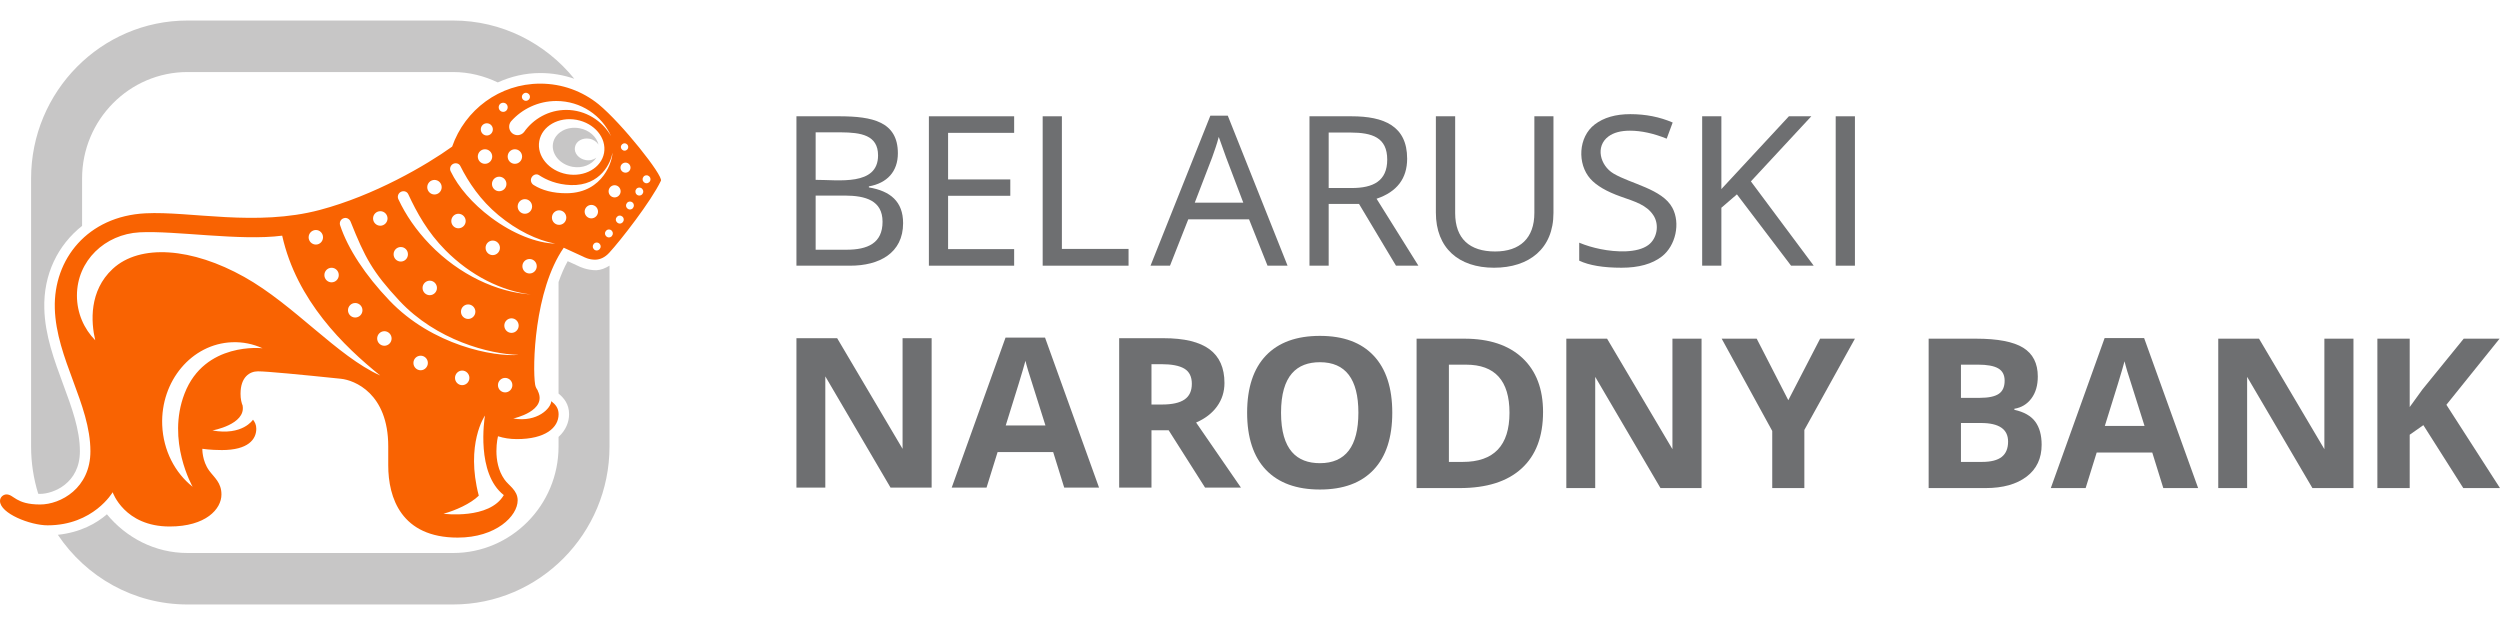
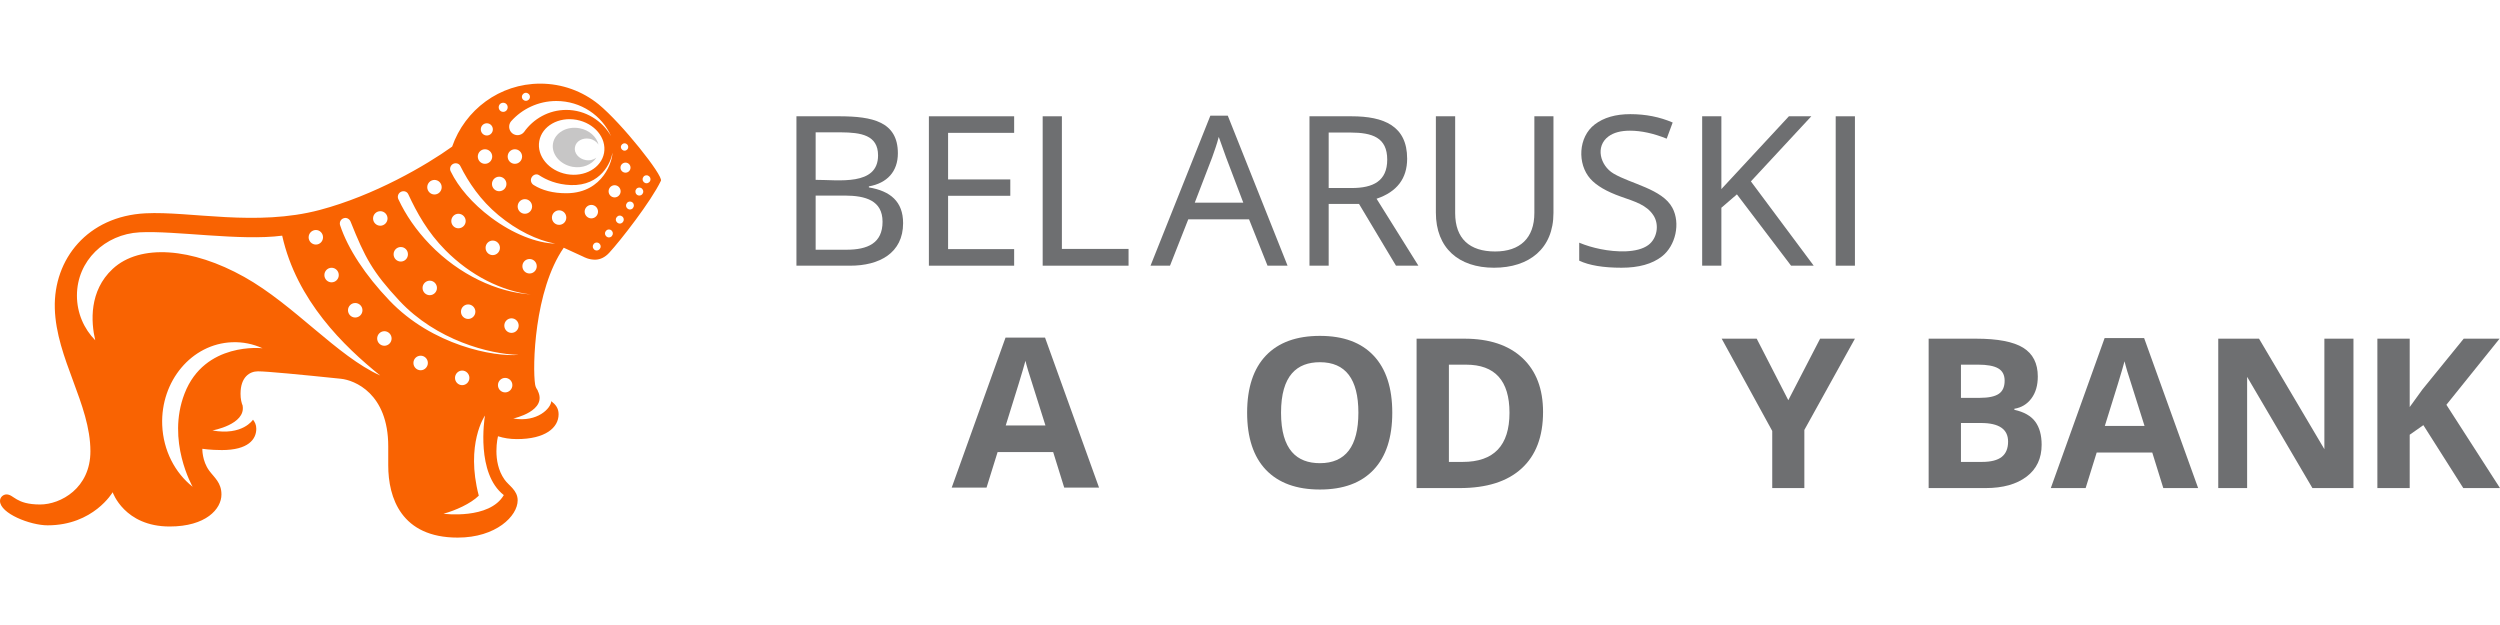
<svg xmlns="http://www.w3.org/2000/svg" width="200" height="50" viewBox="0 0 200 50" fill="none">
  <path d="M65.252 15.646V19.978H67.715C69.409 19.978 70.604 19.46 70.604 17.739C70.604 16.038 69.242 15.652 67.598 15.646H65.252ZM65.252 14.388C67.056 14.38 70.245 14.903 70.245 12.433C70.245 10.797 68.866 10.598 67.273 10.587H65.252V14.388ZM63.715 9.303H67.197C69.749 9.314 71.83 9.708 71.83 12.262C71.83 13.733 70.96 14.653 69.51 14.91V14.993C71.23 15.28 72.248 16.125 72.248 17.853C72.248 20.248 70.34 21.26 68.006 21.255H63.715V9.303Z" fill="#6E6F71" />
  <path d="M81.132 21.255H74.311V9.303H81.132V10.628H75.847V14.354H80.824V15.663H75.847V19.929H81.132V21.255Z" fill="#6E6F71" />
  <path d="M83.414 21.255V9.303H84.951V19.913H90.284V21.255H83.414Z" fill="#6E6F71" />
  <path d="M99.463 16.214L98.088 12.594L97.501 10.954C97.333 11.609 97.155 12.056 96.972 12.594L95.581 16.214H99.463ZM101.4 21.251L99.924 17.547H95.061L93.602 21.251H92.043L96.83 9.251H98.222L103.003 21.251H101.4Z" fill="#6E6F71" />
  <path d="M106.294 15.042H108.123C109.845 15.043 110.978 14.493 110.978 12.769C110.978 10.997 109.784 10.609 108.038 10.603H106.294V15.042ZM106.294 16.316V21.255H104.758V9.303H108.123C110.712 9.303 112.572 10.072 112.572 12.695C112.572 14.281 111.756 15.35 110.125 15.899L113.472 21.255H111.678L108.723 16.316H106.294Z" fill="#6E6F71" />
  <path d="M124.277 9.303V17.035C124.277 19.89 122.337 21.418 119.52 21.418C116.695 21.418 114.867 19.843 114.87 17.004V9.303H116.413V17.053C116.417 19.091 117.565 20.118 119.611 20.118C121.597 20.118 122.752 19.05 122.749 17.035V9.303H124.277Z" fill="#6E6F71" />
  <path d="M132.948 20.518C132.176 21.118 131.098 21.418 129.718 21.418C128.262 21.418 127.132 21.23 126.337 20.853V19.415C126.859 19.633 127.429 19.804 128.048 19.929C129.289 20.179 130.981 20.255 131.864 19.603C132.577 19.076 132.762 17.971 132.272 17.224C131.728 16.396 130.818 16.134 129.667 15.728C128.528 15.326 127.715 14.85 127.227 14.301C126.174 13.118 126.253 10.967 127.578 9.956C128.298 9.406 129.247 9.132 130.425 9.132C131.653 9.132 132.782 9.355 133.814 9.802L133.335 11.094C132.28 10.668 131.3 10.455 130.391 10.455C129.662 10.455 129.092 10.609 128.679 10.914C127.602 11.712 128.014 13.246 129.076 13.88C130.456 14.706 132.985 15.118 133.79 16.623C134.45 17.857 134.057 19.657 132.948 20.518Z" fill="#6E6F71" />
  <path d="M145.097 21.255H143.286L138.953 15.549L137.71 16.619V21.255H136.173V9.303H137.71V15.127L143.112 9.303H144.905L140.072 14.511L145.097 21.255Z" fill="#6E6F71" />
  <path d="M148.394 21.255H146.856V9.303H148.394V21.255Z" fill="#6E6F71" />
-   <path d="M74.531 27.058V39.007H71.242L66.025 30.11V39.007H63.715V27.058H66.974L72.206 35.908V27.058H74.531Z" fill="#6E6F71" />
  <path d="M83.636 34.038C82.82 31.461 82.358 30.002 82.256 29.665C82.154 29.326 82.08 29.06 82.035 28.863C81.851 29.562 81.325 31.286 80.458 34.038H83.636ZM85.137 39.008L84.254 36.165H79.808L78.923 39.008H76.137L80.442 27.009H83.603L87.923 39.008H85.137Z" fill="#6E6F71" />
-   <path d="M92.118 32.362H92.952C93.769 32.362 94.372 32.229 94.761 31.961C95.152 31.695 95.347 31.276 95.347 30.703C95.347 30.136 95.148 29.733 94.749 29.492C94.351 29.253 93.736 29.134 92.901 29.134H92.118V32.362ZM92.118 34.422V39.008H89.533V27.056H93.084C94.743 27.056 95.968 27.354 96.763 27.944C97.559 28.535 97.957 29.434 97.957 30.638C97.957 31.34 97.758 31.965 97.363 32.514C96.969 33.06 96.41 33.491 95.688 33.802L99.275 39.008H96.405L93.493 34.422H92.118Z" fill="#6E6F71" />
  <path d="M108.671 33.015C108.671 30.325 107.645 28.977 105.594 28.977C103.763 28.977 102.483 30.026 102.483 33.015C102.483 36.006 103.763 37.054 105.594 37.054C107.645 37.054 108.671 35.707 108.671 33.015ZM99.77 33.015C99.77 31.026 100.273 29.492 101.277 28.442C102.281 27.393 103.72 26.87 105.594 26.87C107.466 26.87 108.9 27.397 109.894 28.456C110.887 29.511 111.382 31.033 111.382 33.015C111.382 34.999 110.887 36.52 109.894 37.576C108.9 38.633 107.466 39.162 105.594 39.162C103.72 39.162 102.281 38.637 101.277 37.59C100.273 36.539 99.77 35.006 99.77 33.015Z" fill="#6E6F71" />
  <path d="M120.759 33.022C120.759 30.456 119.601 29.173 117.287 29.173H115.912V36.953H117.022C119.512 36.953 120.759 35.642 120.759 33.022ZM123.444 32.957C123.444 34.923 122.874 36.431 121.729 37.476C120.588 38.523 118.936 39.046 116.78 39.046H113.327V27.094H117.155C119.145 27.094 120.693 27.609 121.793 28.639C122.893 29.669 123.444 31.11 123.444 32.957Z" fill="#6E6F71" />
  <path d="M143.064 32.017L145.609 27.094H148.394L144.348 34.396V39.046H141.779V34.476L137.734 27.094H140.536L143.064 32.017Z" fill="#6E6F71" />
  <path d="M156.876 33.84V36.953H158.56C159.274 36.953 159.798 36.819 160.138 36.553C160.477 36.285 160.647 35.877 160.647 35.326C160.647 34.334 159.923 33.84 158.477 33.84H156.876ZM156.876 31.828H158.377C159.079 31.828 159.585 31.722 159.9 31.509C160.215 31.298 160.371 30.946 160.371 30.456C160.371 29.996 160.2 29.669 159.858 29.471C159.516 29.271 158.976 29.172 158.236 29.172H156.876V31.828ZM154.292 27.094H158.085C159.816 27.094 161.071 27.336 161.852 27.817C162.632 28.301 163.024 29.067 163.024 30.12C163.024 30.833 162.853 31.419 162.511 31.877C162.169 32.335 161.714 32.61 161.148 32.701V32.784C161.919 32.954 162.478 33.269 162.82 33.733C163.161 34.194 163.331 34.813 163.331 35.58C163.331 36.671 162.931 37.52 162.128 38.13C161.323 38.74 160.232 39.046 158.854 39.046H154.292V27.094Z" fill="#6E6F71" />
  <path d="M171.563 34.076C170.747 31.499 170.286 30.041 170.182 29.703C170.081 29.365 170.007 29.098 169.963 28.901C169.778 29.6 169.253 31.324 168.386 34.076H171.563ZM173.064 39.046L172.181 36.203H167.735L166.851 39.046H164.065L168.369 27.047H171.531L175.851 39.046H173.064Z" fill="#6E6F71" />
  <path d="M199.999 39.046H197.062L193.869 34.011L192.776 34.779V39.046H190.19V27.094H192.776V32.564L193.793 31.158L197.097 27.094H199.966L195.712 32.383L199.999 39.046Z" fill="#6E6F71" />
-   <path d="M133.795 27.094V35.934L128.566 27.094H125.306V39.046H127.617V30.148L132.838 39.046H136.124V27.094H133.795Z" fill="#6E6F71" />
  <path d="M185.95 27.094V35.934L180.722 27.094H177.46V39.046H179.77V30.148L184.993 39.046H188.277V27.094H185.95Z" fill="#6E6F71" />
  <path d="M51.734 14.661C51.562 14.667 51.417 14.532 51.409 14.357C51.403 14.179 51.533 14.029 51.708 14.025C51.885 14.017 52.029 14.15 52.038 14.326C52.048 14.505 51.909 14.652 51.734 14.661ZM51.154 15.643C50.983 15.65 50.839 15.515 50.835 15.334C50.823 15.162 50.956 15.01 51.133 15.008C51.305 14.998 51.451 15.133 51.461 15.313C51.469 15.488 51.331 15.64 51.154 15.643ZM50.41 16.758C50.24 16.767 50.089 16.629 50.083 16.457C50.077 16.279 50.211 16.131 50.386 16.125C50.559 16.117 50.706 16.252 50.709 16.427C50.712 16.604 50.585 16.751 50.41 16.758ZM49.638 13.412C49.638 13.188 49.817 13.009 50.044 13.009C50.261 13.009 50.442 13.188 50.442 13.412C50.442 13.632 50.261 13.814 50.044 13.814C49.817 13.814 49.638 13.632 49.638 13.412ZM49.599 17.887C49.424 17.891 49.274 17.753 49.267 17.581C49.259 17.405 49.399 17.253 49.569 17.248C49.74 17.239 49.896 17.377 49.899 17.554C49.907 17.732 49.774 17.873 49.599 17.887ZM48.688 15.305C48.688 15.037 48.903 14.817 49.17 14.817C49.434 14.817 49.651 15.037 49.651 15.305C49.651 15.572 49.434 15.793 49.17 15.793C48.903 15.793 48.688 15.572 48.688 15.305ZM48.726 18.992C48.557 19.003 48.411 18.865 48.399 18.691C48.395 18.512 48.527 18.367 48.701 18.359C48.875 18.352 49.022 18.489 49.026 18.661C49.031 18.838 48.903 18.988 48.726 18.992ZM47.751 20.037C47.579 20.048 47.432 19.91 47.424 19.736C47.416 19.558 47.549 19.41 47.725 19.404C47.902 19.395 48.045 19.531 48.054 19.708C48.057 19.882 47.924 20.03 47.751 20.037ZM46.772 16.93C46.772 16.636 47.014 16.392 47.307 16.392C47.605 16.392 47.842 16.636 47.842 16.93C47.842 17.226 47.605 17.47 47.307 17.47C47.014 17.47 46.772 17.226 46.772 16.93ZM45.369 15.458C44.232 15.474 43.34 15.207 42.717 14.815C42.498 14.7 42.407 14.429 42.52 14.21C42.63 13.987 42.912 13.87 43.115 14.008C43.693 14.388 44.543 14.766 45.676 14.806C48.071 14.883 48.894 12.96 48.99 12.221C49.024 12.766 48.308 15.418 45.369 15.458ZM44.73 17.988C44.413 17.988 44.154 17.732 44.154 17.407C44.154 17.088 44.413 16.826 44.73 16.826C45.048 16.826 45.304 17.088 45.304 17.407C45.304 17.732 45.048 17.988 44.73 17.988ZM39.273 17.395C37.789 16.284 36.669 14.968 36.068 13.734C35.945 13.524 36.016 13.251 36.225 13.124C36.434 13 36.724 13.064 36.827 13.282C37.477 14.582 38.441 16.022 39.876 17.212C41.36 18.445 42.963 19.215 44.413 19.491C42.937 19.445 41.041 18.717 39.273 17.395ZM42.365 21.88C42.045 21.88 41.791 21.617 41.791 21.298C41.791 20.98 42.045 20.72 42.365 20.72C42.684 20.72 42.941 20.98 42.941 21.298C42.941 21.617 42.684 21.88 42.365 21.88ZM38.846 19.826C38.846 19.506 39.1 19.245 39.418 19.245C39.736 19.245 39.995 19.506 39.995 19.826C39.995 20.15 39.736 20.409 39.418 20.409C39.1 20.409 38.846 20.15 38.846 19.826ZM36.103 17.684C36.103 17.364 36.357 17.101 36.671 17.101C36.994 17.101 37.255 17.364 37.255 17.684C37.255 18.003 36.994 18.264 36.671 18.264C36.357 18.264 36.103 18.003 36.103 17.684ZM34.386 19.551C33.282 18.407 32.454 17.186 31.881 15.96C31.764 15.746 31.842 15.474 32.058 15.356C32.274 15.235 32.552 15.307 32.659 15.532C33.349 17.02 34.21 18.58 35.63 20.015C37.659 22.063 40.139 23.28 42.451 23.554C39.786 23.386 36.736 21.989 34.386 19.551ZM40.344 26.049C40.344 25.725 40.604 25.465 40.919 25.465C41.235 25.465 41.494 25.725 41.494 26.049C41.494 26.37 41.235 26.631 40.919 26.631C40.604 26.631 40.344 26.37 40.344 26.049ZM36.877 24.936C36.877 24.614 37.133 24.354 37.453 24.354C37.768 24.354 38.03 24.614 38.03 24.936C38.03 25.254 37.768 25.516 37.453 25.516C37.133 25.516 36.877 25.254 36.877 24.936ZM33.804 23.036C33.804 22.715 34.065 22.454 34.38 22.454C34.696 22.454 34.957 22.715 34.957 23.036C34.957 23.357 34.696 23.615 34.38 23.615C34.065 23.615 33.804 23.357 33.804 23.036ZM31.152 24.037C29.224 22.02 27.822 19.882 27.21 18.022C27.132 17.79 27.253 17.54 27.486 17.461C27.715 17.377 27.956 17.504 28.049 17.735C29.187 20.582 29.794 21.75 31.964 24.074C34.896 27.21 39.151 28.34 41.502 28.389C39.505 28.568 34.572 27.627 31.152 24.037ZM40.411 31.392C40.097 31.392 39.836 31.133 39.836 30.811C39.836 30.488 40.097 30.232 40.411 30.232C40.728 30.232 40.99 30.488 40.99 30.811C40.99 31.133 40.728 31.392 40.411 31.392ZM36.4 30.232C36.4 29.913 36.658 29.645 36.974 29.645C37.293 29.645 37.552 29.913 37.552 30.232C37.552 30.552 37.293 30.813 36.974 30.813C36.658 30.813 36.4 30.552 36.4 30.232ZM40.304 39.607C39.156 41.581 35.481 41.1 35.481 41.1C36.439 40.833 37.642 40.302 38.303 39.654C37.22 35.524 38.794 33.249 38.794 33.249V33.266C38.746 33.556 38.087 37.875 40.304 39.607ZM33.653 29.621C33.331 29.621 33.074 29.357 33.074 29.038C33.074 28.713 33.331 28.456 33.653 28.456C33.968 28.456 34.229 28.713 34.229 29.038C34.229 29.357 33.968 29.621 33.653 29.621ZM30.751 27.661C30.433 27.661 30.173 27.402 30.173 27.079C30.173 26.761 30.433 26.496 30.751 26.496C31.066 26.496 31.328 26.761 31.328 27.079C31.328 27.402 31.066 27.661 30.751 27.661ZM27.839 24.821C27.839 24.499 28.102 24.241 28.417 24.241C28.734 24.241 28.997 24.499 28.997 24.821C28.997 25.142 28.734 25.402 28.417 25.402C28.102 25.402 27.839 25.142 27.839 24.821ZM19.542 22.156C15.378 19.823 11.206 19.477 9.013 21.513C7.121 23.271 7.274 25.748 7.618 27.221C6.716 26.306 6.155 25.04 6.155 23.646C6.155 20.852 8.402 18.737 11.166 18.586C14.015 18.436 19.243 19.293 22.575 18.853C23.73 24.049 27.525 27.711 30.417 30.041C26.982 28.494 23.529 24.387 19.542 22.156ZM14.763 31.488C13.301 35.269 15.412 38.943 15.412 38.943C14.001 37.828 13.059 36.043 12.977 34.001C12.844 30.47 15.341 27.508 18.557 27.38C19.427 27.344 20.251 27.518 21.003 27.862C21.003 27.862 16.372 27.314 14.763 31.488ZM25.271 18.4C25.586 18.4 25.842 18.661 25.842 18.984C25.842 19.306 25.586 19.566 25.271 19.566C24.955 19.566 24.69 19.306 24.69 18.984C24.69 18.661 24.955 18.4 25.271 18.4ZM26.524 21.421C26.843 21.421 27.102 21.683 27.102 22.006C27.102 22.328 26.843 22.587 26.524 22.587C26.211 22.587 25.95 22.328 25.95 22.006C25.95 21.683 26.211 21.421 26.524 21.421ZM30.427 16.895C30.742 16.895 31.003 17.155 31.003 17.478C31.003 17.793 30.742 18.058 30.427 18.058C30.103 18.058 29.845 17.793 29.845 17.478C29.845 17.155 30.103 16.895 30.427 16.895ZM32.063 19.762C32.383 19.762 32.636 20.021 32.636 20.342C32.636 20.665 32.383 20.924 32.063 20.924C31.744 20.924 31.488 20.665 31.488 20.342C31.488 20.021 31.744 19.762 32.063 19.762ZM34.757 14.394C35.076 14.394 35.335 14.652 35.335 14.976C35.335 15.298 35.076 15.56 34.757 15.56C34.443 15.56 34.18 15.298 34.18 14.976C34.18 14.652 34.443 14.394 34.757 14.394ZM38.798 11.941C39.117 11.941 39.377 12.2 39.377 12.522C39.377 12.845 39.117 13.105 38.798 13.105C38.479 13.105 38.224 12.845 38.224 12.522C38.224 12.2 38.479 11.941 38.798 11.941ZM38.946 9.862C39.213 9.862 39.428 10.079 39.428 10.352C39.428 10.619 39.213 10.84 38.946 10.84C38.678 10.84 38.464 10.619 38.464 10.352C38.464 10.079 38.678 9.862 38.946 9.862ZM39.933 14.135C40.255 14.135 40.515 14.396 40.515 14.717C40.515 15.037 40.255 15.298 39.933 15.298C39.618 15.298 39.357 15.037 39.357 14.717C39.357 14.396 39.618 14.135 39.933 14.135ZM40.255 8.22C40.46 8.22 40.614 8.382 40.614 8.578C40.614 8.784 40.46 8.949 40.255 8.949C40.053 8.949 39.896 8.784 39.896 8.578C39.896 8.382 40.053 8.22 40.255 8.22ZM41.191 13.105C40.869 13.105 40.614 12.845 40.614 12.522C40.614 12.2 40.869 11.941 41.191 11.941C41.507 11.941 41.768 12.2 41.768 12.522C41.768 12.845 41.507 13.105 41.191 13.105ZM41.992 15.932C42.309 15.932 42.568 16.192 42.568 16.519C42.568 16.838 42.309 17.101 41.992 17.101C41.671 17.101 41.413 16.838 41.413 16.519C41.413 16.192 41.671 15.932 41.992 15.932ZM48.325 12.234C48.107 13.434 46.772 14.191 45.34 13.932C43.909 13.667 42.926 12.483 43.142 11.283C43.357 10.083 44.694 9.322 46.124 9.586C47.558 9.851 48.537 11.033 48.325 12.234ZM40.885 9.706C41.756 8.72 43.063 8.08 44.505 8.08C46.47 8.08 48.161 9.241 48.889 10.896C48.176 9.648 46.836 8.793 45.3 8.793C43.909 8.793 42.67 9.499 41.922 10.565C41.683 10.855 41.262 10.896 40.976 10.66C40.692 10.421 40.648 9.993 40.885 9.706ZM42.072 7.424C42.249 7.424 42.395 7.571 42.395 7.746C42.395 7.924 42.249 8.065 42.072 8.065C41.896 8.065 41.752 7.924 41.752 7.746C41.752 7.571 41.896 7.424 42.072 7.424ZM49.965 11.466C50.132 11.466 50.261 11.601 50.261 11.759C50.261 11.918 50.132 12.053 49.965 12.053C49.808 12.053 49.67 11.918 49.67 11.759C49.67 11.601 49.808 11.466 49.965 11.466ZM47.881 8.338C46.6 7.304 44.984 6.691 43.219 6.691C39.963 6.691 37.194 8.793 36.172 11.729C34.091 13.226 29.938 15.64 25.593 16.793C20.501 18.149 15.219 16.882 11.632 17.065C7.022 17.301 4.274 20.714 4.385 24.667C4.494 28.681 7.233 32.332 7.233 36.102C7.233 39.055 4.853 40.359 3.209 40.359C1.25 40.359 1.118 39.553 0.518 39.553C0.281 39.553 0 39.756 0 40.077C0 41.075 2.425 42.026 3.805 42.026C7.478 42.026 9.013 39.378 9.013 39.378C9.013 39.378 9.946 42.12 13.572 42.12C16.463 42.12 17.716 40.727 17.716 39.56C17.716 38.611 17.148 38.212 16.737 37.654C16.158 36.865 16.187 35.903 16.187 35.903C16.187 35.903 16.815 36.005 17.751 36.005C19.855 36.005 20.503 35.145 20.503 34.301C20.503 33.983 20.391 33.77 20.241 33.574C20.226 33.596 19.403 34.871 16.99 34.437C16.99 34.437 19.663 33.962 19.412 32.464L19.421 32.475C19.315 32.223 19.243 31.914 19.243 31.5C19.243 30.151 19.986 29.707 20.635 29.707C21.349 29.707 24.022 29.965 27.272 30.301C28.357 30.411 31.059 31.467 31.059 35.704V37.228C31.059 39.813 32.095 43.008 36.616 43.008C39.686 43.008 41.413 41.279 41.413 40.029C41.413 39.214 40.7 38.855 40.359 38.361C39.333 36.914 39.838 34.904 39.838 34.904H39.855C40.288 35.043 40.782 35.128 41.356 35.128C43.62 35.128 44.688 34.22 44.688 33.138C44.688 32.641 44.427 32.343 44.099 32.093C44.094 32.627 43.016 33.813 41.063 33.48C41.063 33.48 43.883 32.873 42.998 31.221C43.011 31.24 43.033 31.249 43.048 31.264C42.934 31.123 42.842 30.967 42.81 30.764C42.588 29.374 42.735 23.222 45.1 19.818L46.676 20.541C46.676 20.541 47.123 20.798 47.67 20.773C48.019 20.753 48.392 20.599 48.741 20.218C49.636 19.25 52.086 16.11 52.873 14.462C53.074 14.06 49.74 9.862 47.881 8.338Z" fill="#F96302" />
  <path d="M3.706 41.176H3.724L3.731 41.173C3.719 41.172 3.712 41.176 3.706 41.176Z" fill="#C7C6C6" />
-   <path d="M6.392 36.102C6.392 34.364 5.742 32.607 5.055 30.751C4.343 28.822 3.601 26.831 3.545 24.69C3.467 21.943 4.632 19.6 6.567 18.071V14.281C6.567 9.584 10.351 5.763 15.001 5.763H36.247C37.53 5.763 38.731 6.075 39.823 6.594C40.872 6.117 42.02 5.843 43.22 5.843C44.163 5.843 45.078 6.001 45.945 6.302C43.646 3.461 40.154 1.642 36.247 1.642H15.001C8.1 1.642 2.487 7.314 2.487 14.281V35.719C2.487 37.036 2.687 38.306 3.058 39.502C3.113 39.502 3.15 39.511 3.21 39.511C4.25 39.511 6.392 38.677 6.392 36.102Z" fill="#C7C6C6" />
-   <path d="M46.263 21.282L45.416 20.895C45.128 21.404 44.891 21.977 44.684 22.564V31.486C45.112 31.836 45.527 32.327 45.527 33.138C45.527 33.758 45.268 34.422 44.684 34.954V35.719C44.684 40.416 40.898 44.24 36.246 44.24H15C12.399 44.24 10.1 43.019 8.553 41.143C7.729 41.859 6.445 42.592 4.628 42.784C6.877 46.146 10.686 48.358 15 48.358H36.246C43.148 48.358 48.761 42.691 48.761 35.719V21.252C48.432 21.455 48.085 21.599 47.708 21.619C46.948 21.624 46.33 21.32 46.263 21.282Z" fill="#C7C6C6" />
  <path d="M46.854 12.806C46.294 12.705 45.902 12.239 45.997 11.767C46.079 11.295 46.601 10.997 47.162 11.1C47.481 11.159 47.73 11.34 47.882 11.569C47.722 10.938 47.14 10.402 46.357 10.258C45.341 10.071 44.396 10.617 44.241 11.464C44.091 12.314 44.782 13.156 45.8 13.345C46.608 13.492 47.352 13.169 47.708 12.612C47.486 12.781 47.182 12.867 46.854 12.806Z" fill="#C7C6C6" />
</svg>